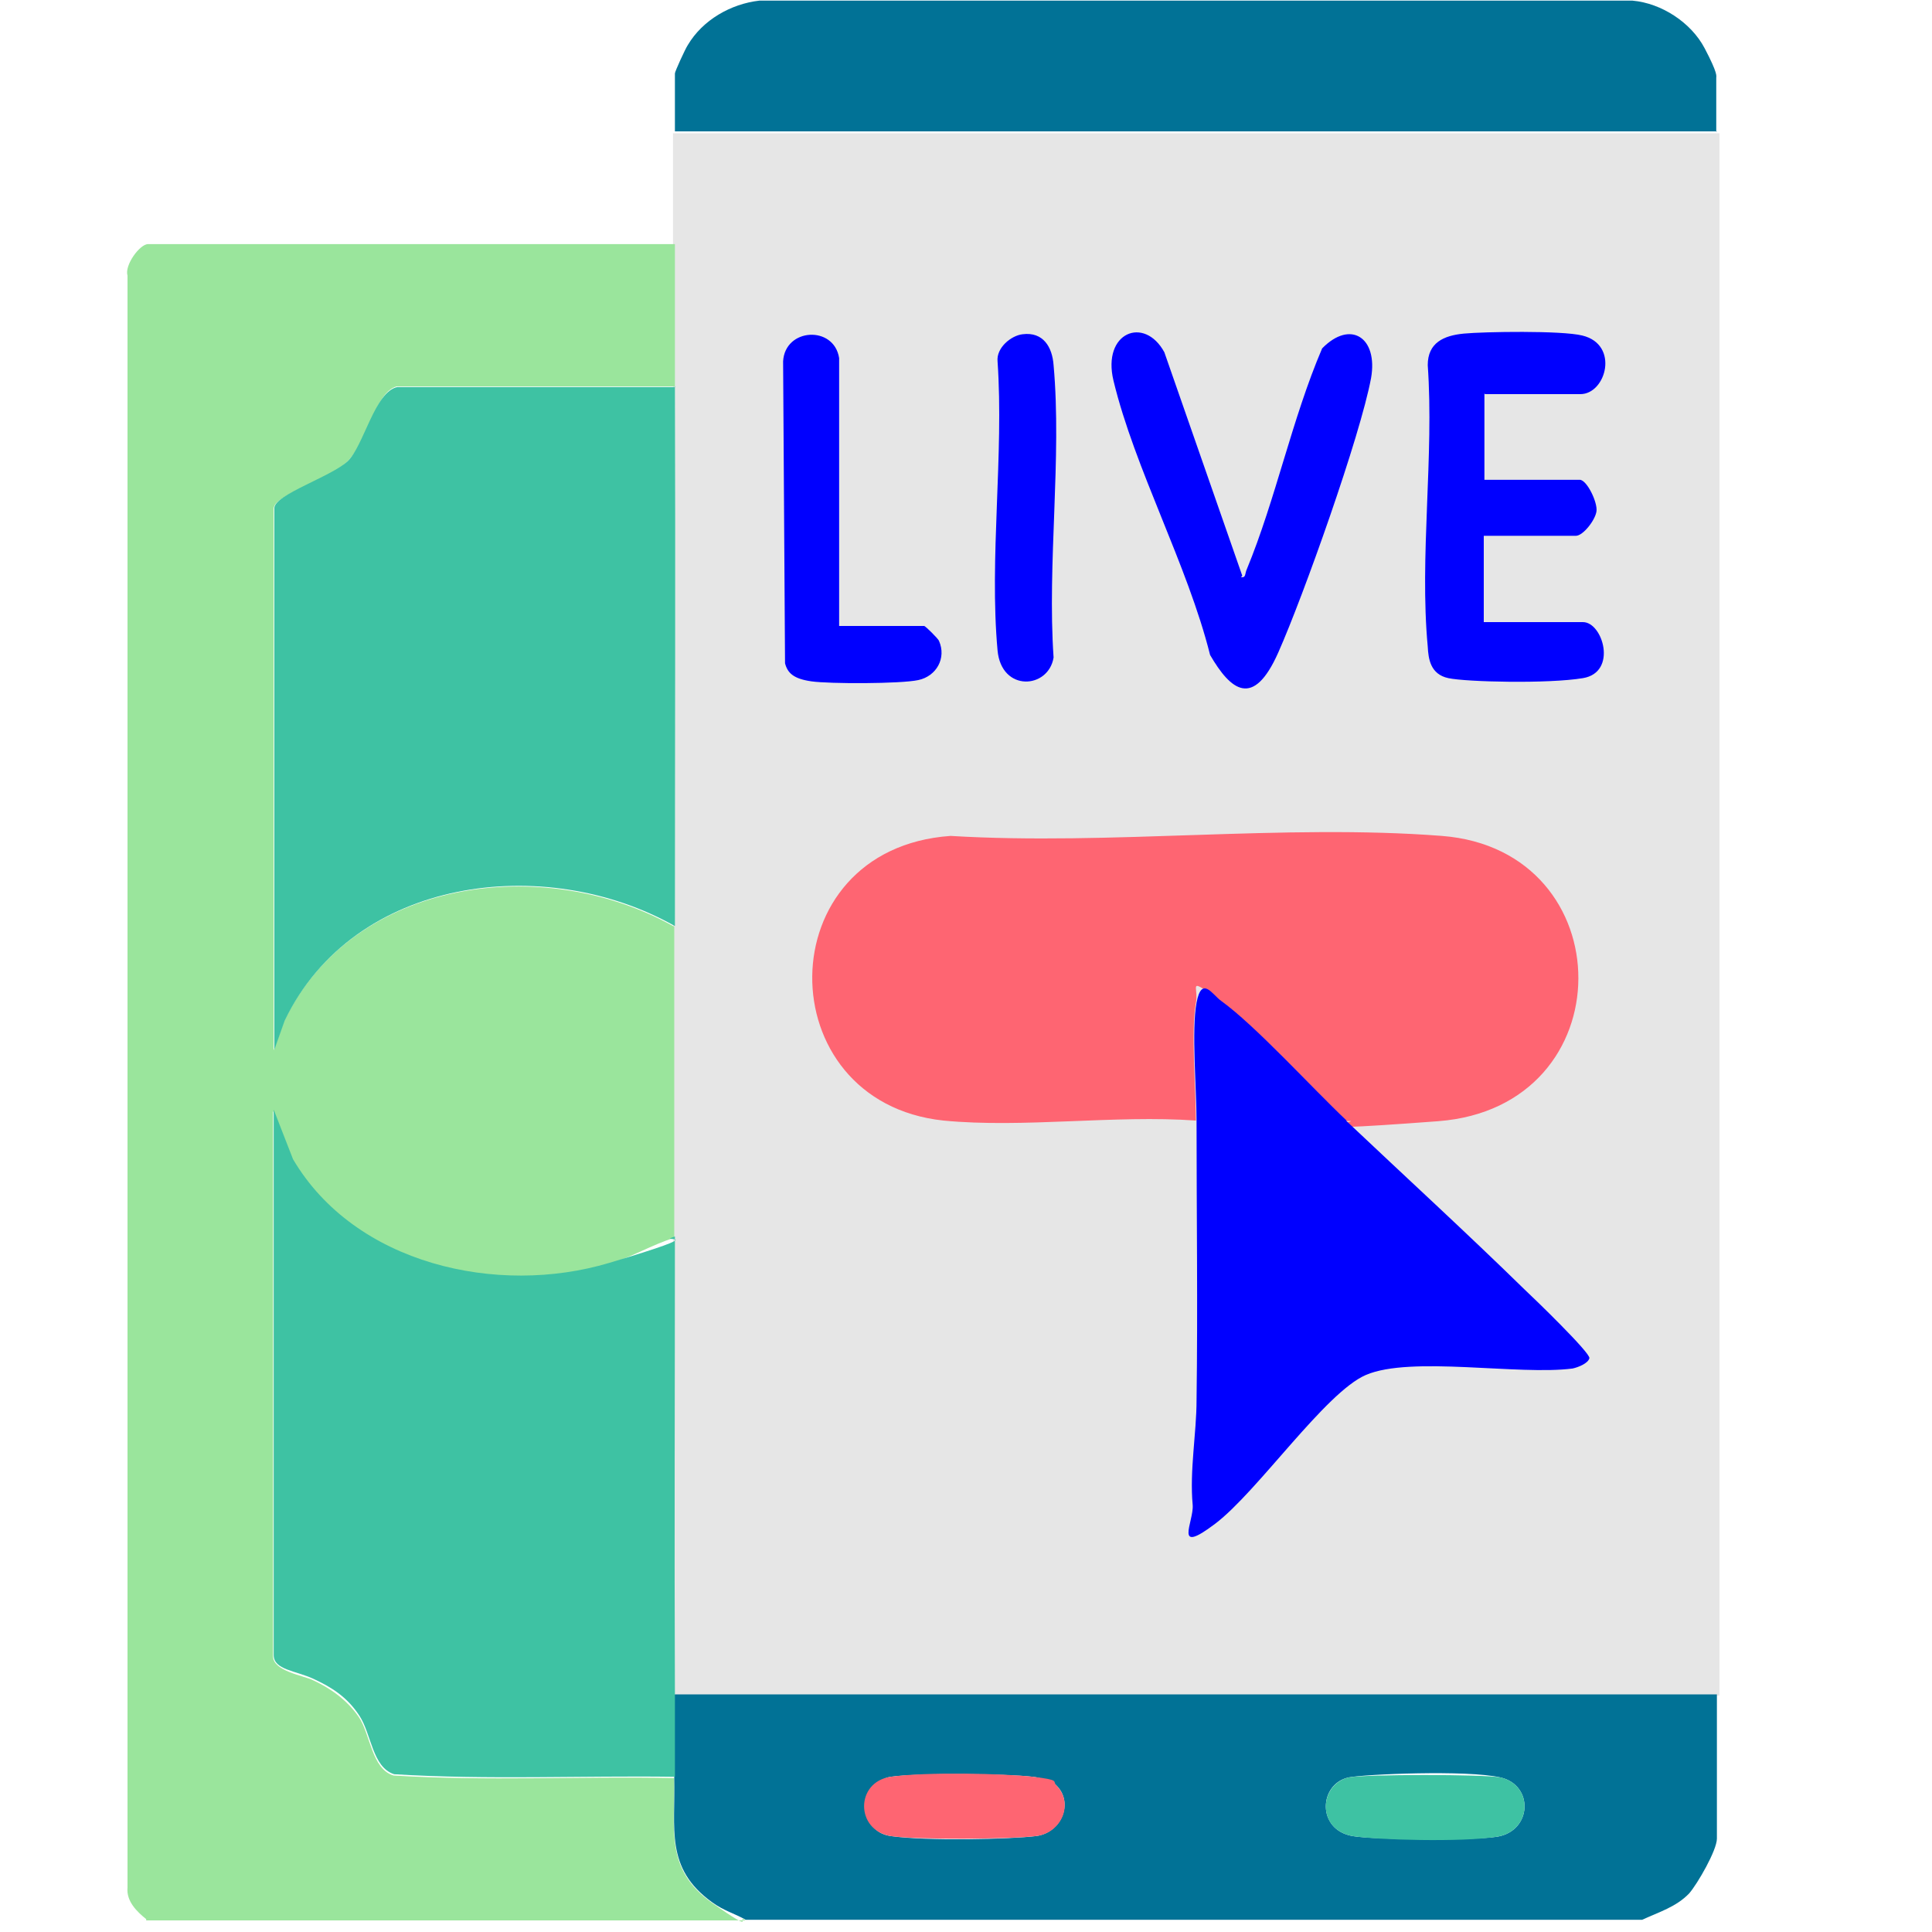
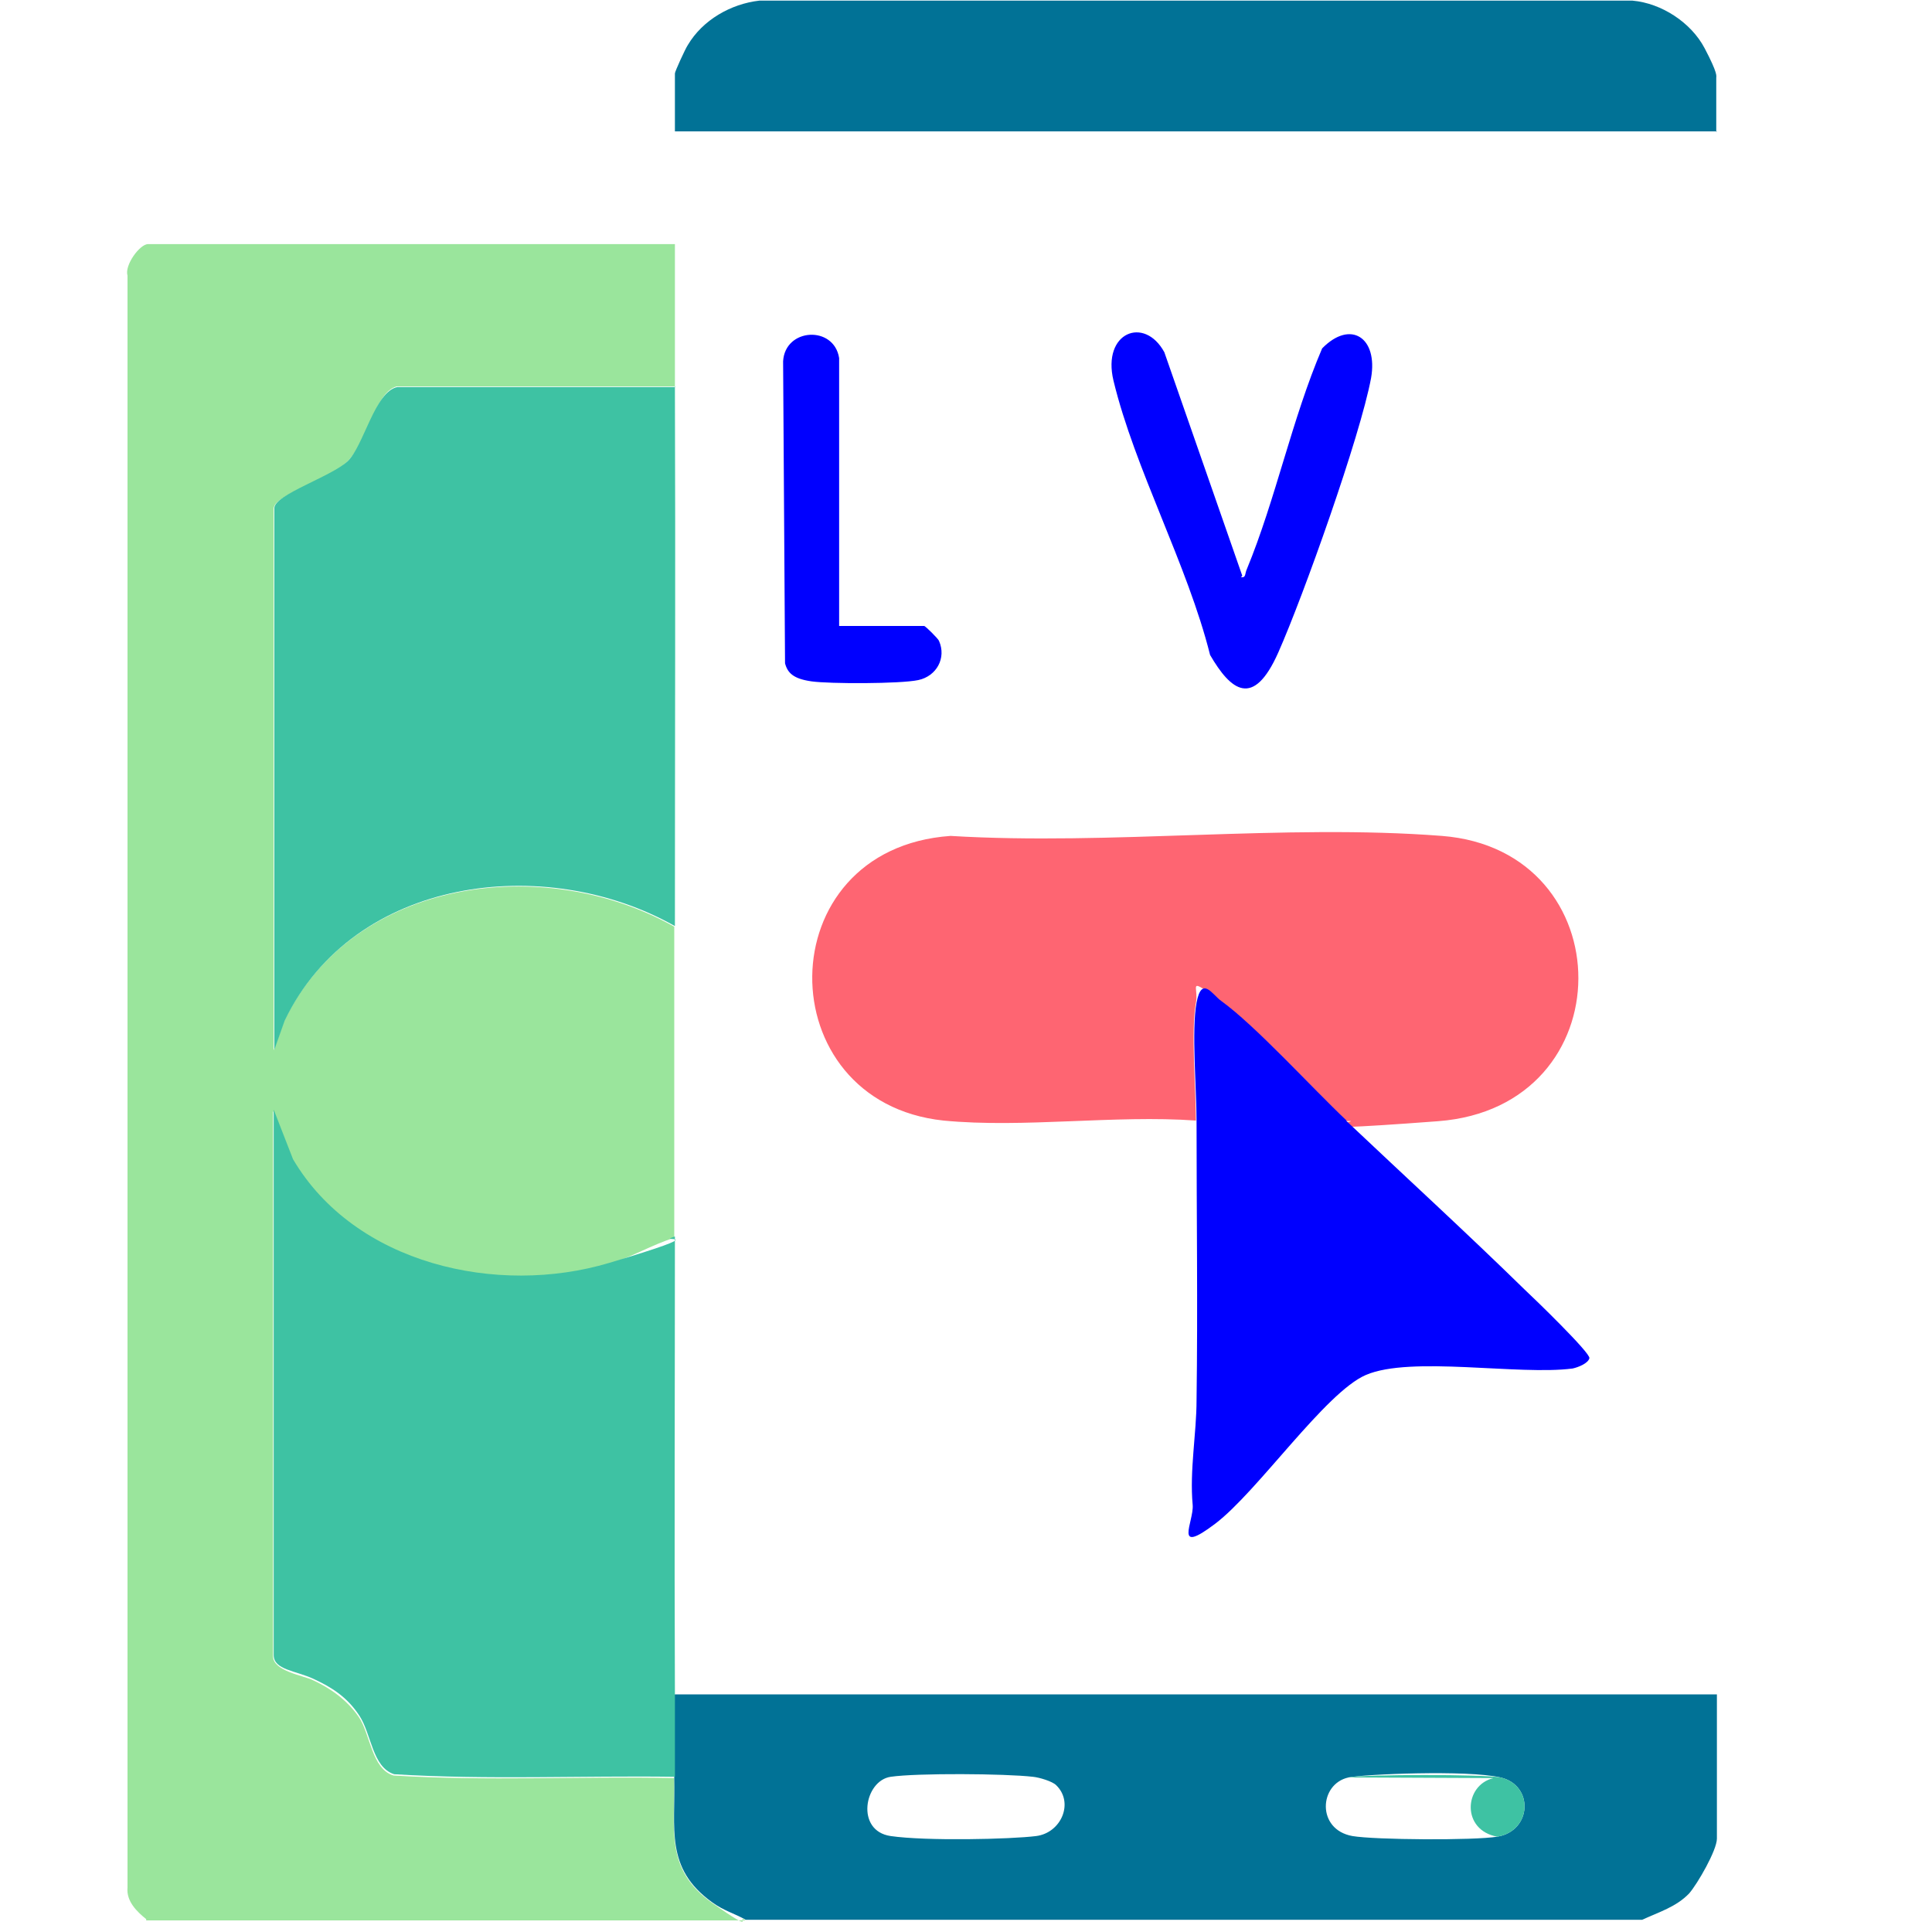
<svg xmlns="http://www.w3.org/2000/svg" id="Layer_1" version="1.1" viewBox="0 0 300 300">
  <defs>
    <style>
      .st0 {
        fill: blue;
      }

      .st1 {
        fill: #3ec2a3;
      }

      .st2 {
        fill: #017296;
      }

      .st3 {
        fill: #fe6572;
      }

      .st4 {
        fill: #9ae59c;
      }

      .st5 {
        fill: #e6e6e6;
      }
    </style>
  </defs>
-   <rect class="st5" x="104.5" y="20.7" width="162.5" height="242.6" />
  <path class="st4" d="M22.7,298c-1.5-1.2-3.1-2.8-2.9-4.9V42.8c-.5-1.6,1.9-4.9,3.2-4.9h81.8c0,7.4,0,14.8,0,22.1h-43.2c-3.4.9-4.3,8.4-7.7,11.7s-11.4,5.1-11.4,7.3v84.1l1.6-4.5c10.7-22.3,40.4-26.1,60.6-14.7,0,16.1,0,32.2,0,48.3-3.5,1.1-6.6,3-10.2,4.1-17.4,5.2-39.4.2-49.1-16.1l-3-7.7v84.7c0,2.3,4.8,3,6.2,3.7,2.8,1.3,5.3,3.1,7.1,5.7s2,8.1,5.4,9.1c14.4.9,29.1.1,43.6.4.1,8-1.5,14.2,5.9,19.4s3.4,1.6,5.2,2.7H22.7Z" />
  <path class="st2" d="M104.8,263.1h161.8v22.4c0,1.8-3,7-4.3,8.5-2,2.1-4.7,2.9-7.3,4.1H115.8c-1.8-1-3.4-1.4-5.2-2.7-7.4-5.3-5.7-11.5-5.9-19.4s0-8.5,0-12.8ZM164,277.2c-.6-.6-2.6-1.2-3.6-1.3-4.3-.5-18-.6-22.1,0s-5.5,8.4,0,9.2,18.7.5,22.6,0,5.9-5.2,3.1-7.9ZM209.4,276c-4.6,1-5,8.1.6,9.1,3.5.6,18.9.7,22.5.1,5.4-.9,5.7-8,.5-9.2s-21.2-.5-23.6,0Z" />
  <path class="st1" d="M104.8,192.1c0,23.7-.1,47.3,0,71,0,4.3,0,8.5,0,12.8-14.5-.2-29.1.5-43.6-.4-3.4-1.1-3.5-6.2-5.4-9.1s-4.3-4.4-7.1-5.7-6.2-1.4-6.2-3.7v-84.7l3,7.7c9.6,16.3,31.7,21.3,49.1,16.1s6.7-3,10.2-4.1Z" />
  <path class="st1" d="M104.8,60c.1,27.9,0,55.9,0,83.8-20.2-11.4-49.9-7.6-60.6,14.7l-1.6,4.5v-84.1c0-2.1,8.9-4.9,11.4-7.3s4.2-10.8,7.7-11.5h43.2Z" />
  <path class="st3" d="M209,174c-5.3-5.1-14.1-14.7-19.5-18.6s-3.3-2.2-3.8.3c-.8,4.4,0,13.4,0,18.3-12.6-.9-26.8,1.2-39.2,0-27.3-2.9-27.4-42.2,1.1-44.2,24.8,1.5,51.8-1.9,76.3,0,28.2,2.2,28.5,42.1-.6,44.3s-9.6-.3-14.3,0Z" />
  <path class="st2" d="M266.6,20.4H104.8v-9c0-.3,1.6-3.8,2-4.4,2.3-3.9,6.7-6.4,11.1-6.9h135.6c4.5.4,9.1,3.4,11.2,7.4s1.8,4.3,1.8,4.6v8.4Z" />
  <path class="st0" d="M209,174c9.2,8.7,18.6,17.3,27.7,26.2,1.4,1.3,10.3,9.9,10.1,10.7s-1.7,1.4-2.6,1.6c-8.4,1.1-25.1-2-32.1,1-6.3,2.7-16.8,18.1-23.4,23.1s-3.3-.3-3.5-2.9c-.5-5.4.6-11.1.6-16.3.2-14.4,0-28.9,0-43.4,0-5-.8-14,0-18.3s2.5-1.2,3.8-.3c5.4,3.9,14.2,13.6,19.5,18.6Z" />
-   <path class="st0" d="M230.5,61.1v13.4h14.8c1.1,0,2.8,3.5,2.6,4.9s-2.1,3.8-3.2,3.8h-14.3v13.4h15.4c3.1,0,5.4,7.8,0,8.7s-18.1.6-20.9,0-3.1-3-3.2-4.9c-1.3-13.9,1-29.6,0-43.7,0-3.5,2.5-4.6,5.6-4.9s15.2-.5,18.4.3c5.8,1.4,3.7,9.1-.3,9.1h-14.8Z" />
  <path class="st0" d="M192.7,89.6c.8.2.6-.6.9-1.2,4.5-10.9,7-23.3,11.7-34.3,4.4-4.5,8.7-1.7,7.6,4.6-1.7,9.1-10.5,33.8-14.4,42.6s-7.4,5.9-10.6.4c-3.5-14-11.7-28.9-15-42.6-1.8-7.5,4.8-10.1,7.9-4.4l12.1,34.7Z" />
  <path class="st0" d="M130.4,97.2h13.1c.2,0,2.2,2,2.3,2.3,1.2,2.7-.4,5.5-3.2,6.1s-13.8.6-16.6.2-3.7-1.3-4.1-2.8l-.3-46.9c.3-5.2,7.9-5.6,8.7-.5v41.6Z" />
-   <path class="st0" d="M158.8,51.9c3.2-.4,4.6,2,4.8,4.8,1.3,14.4-1,30.8,0,45.4-.8,4.9-8.1,5.4-8.7-1.1-1.3-14.3,1-30.4,0-44.9-.2-2.1,2.1-4,3.9-4.2Z" />
-   <path class="st3" d="M164,277.2c2.8,2.8.9,7.4-3.1,7.9s-18.8.6-22.6,0c-5.5-.9-5.5-8.4,0-9.2s17.8-.5,22.1,0,3,.7,3.6,1.3Z" />
-   <path class="st1" d="M209.4,276c2.4-.5,21.2-.5,23.6,0,5.2,1.2,4.9,8.3-.5,9.2s-19,.5-22.5-.1c-5.6-1-5.2-8-.6-9.1Z" />
+   <path class="st1" d="M209.4,276c2.4-.5,21.2-.5,23.6,0,5.2,1.2,4.9,8.3-.5,9.2c-5.6-1-5.2-8-.6-9.1Z" />
</svg>